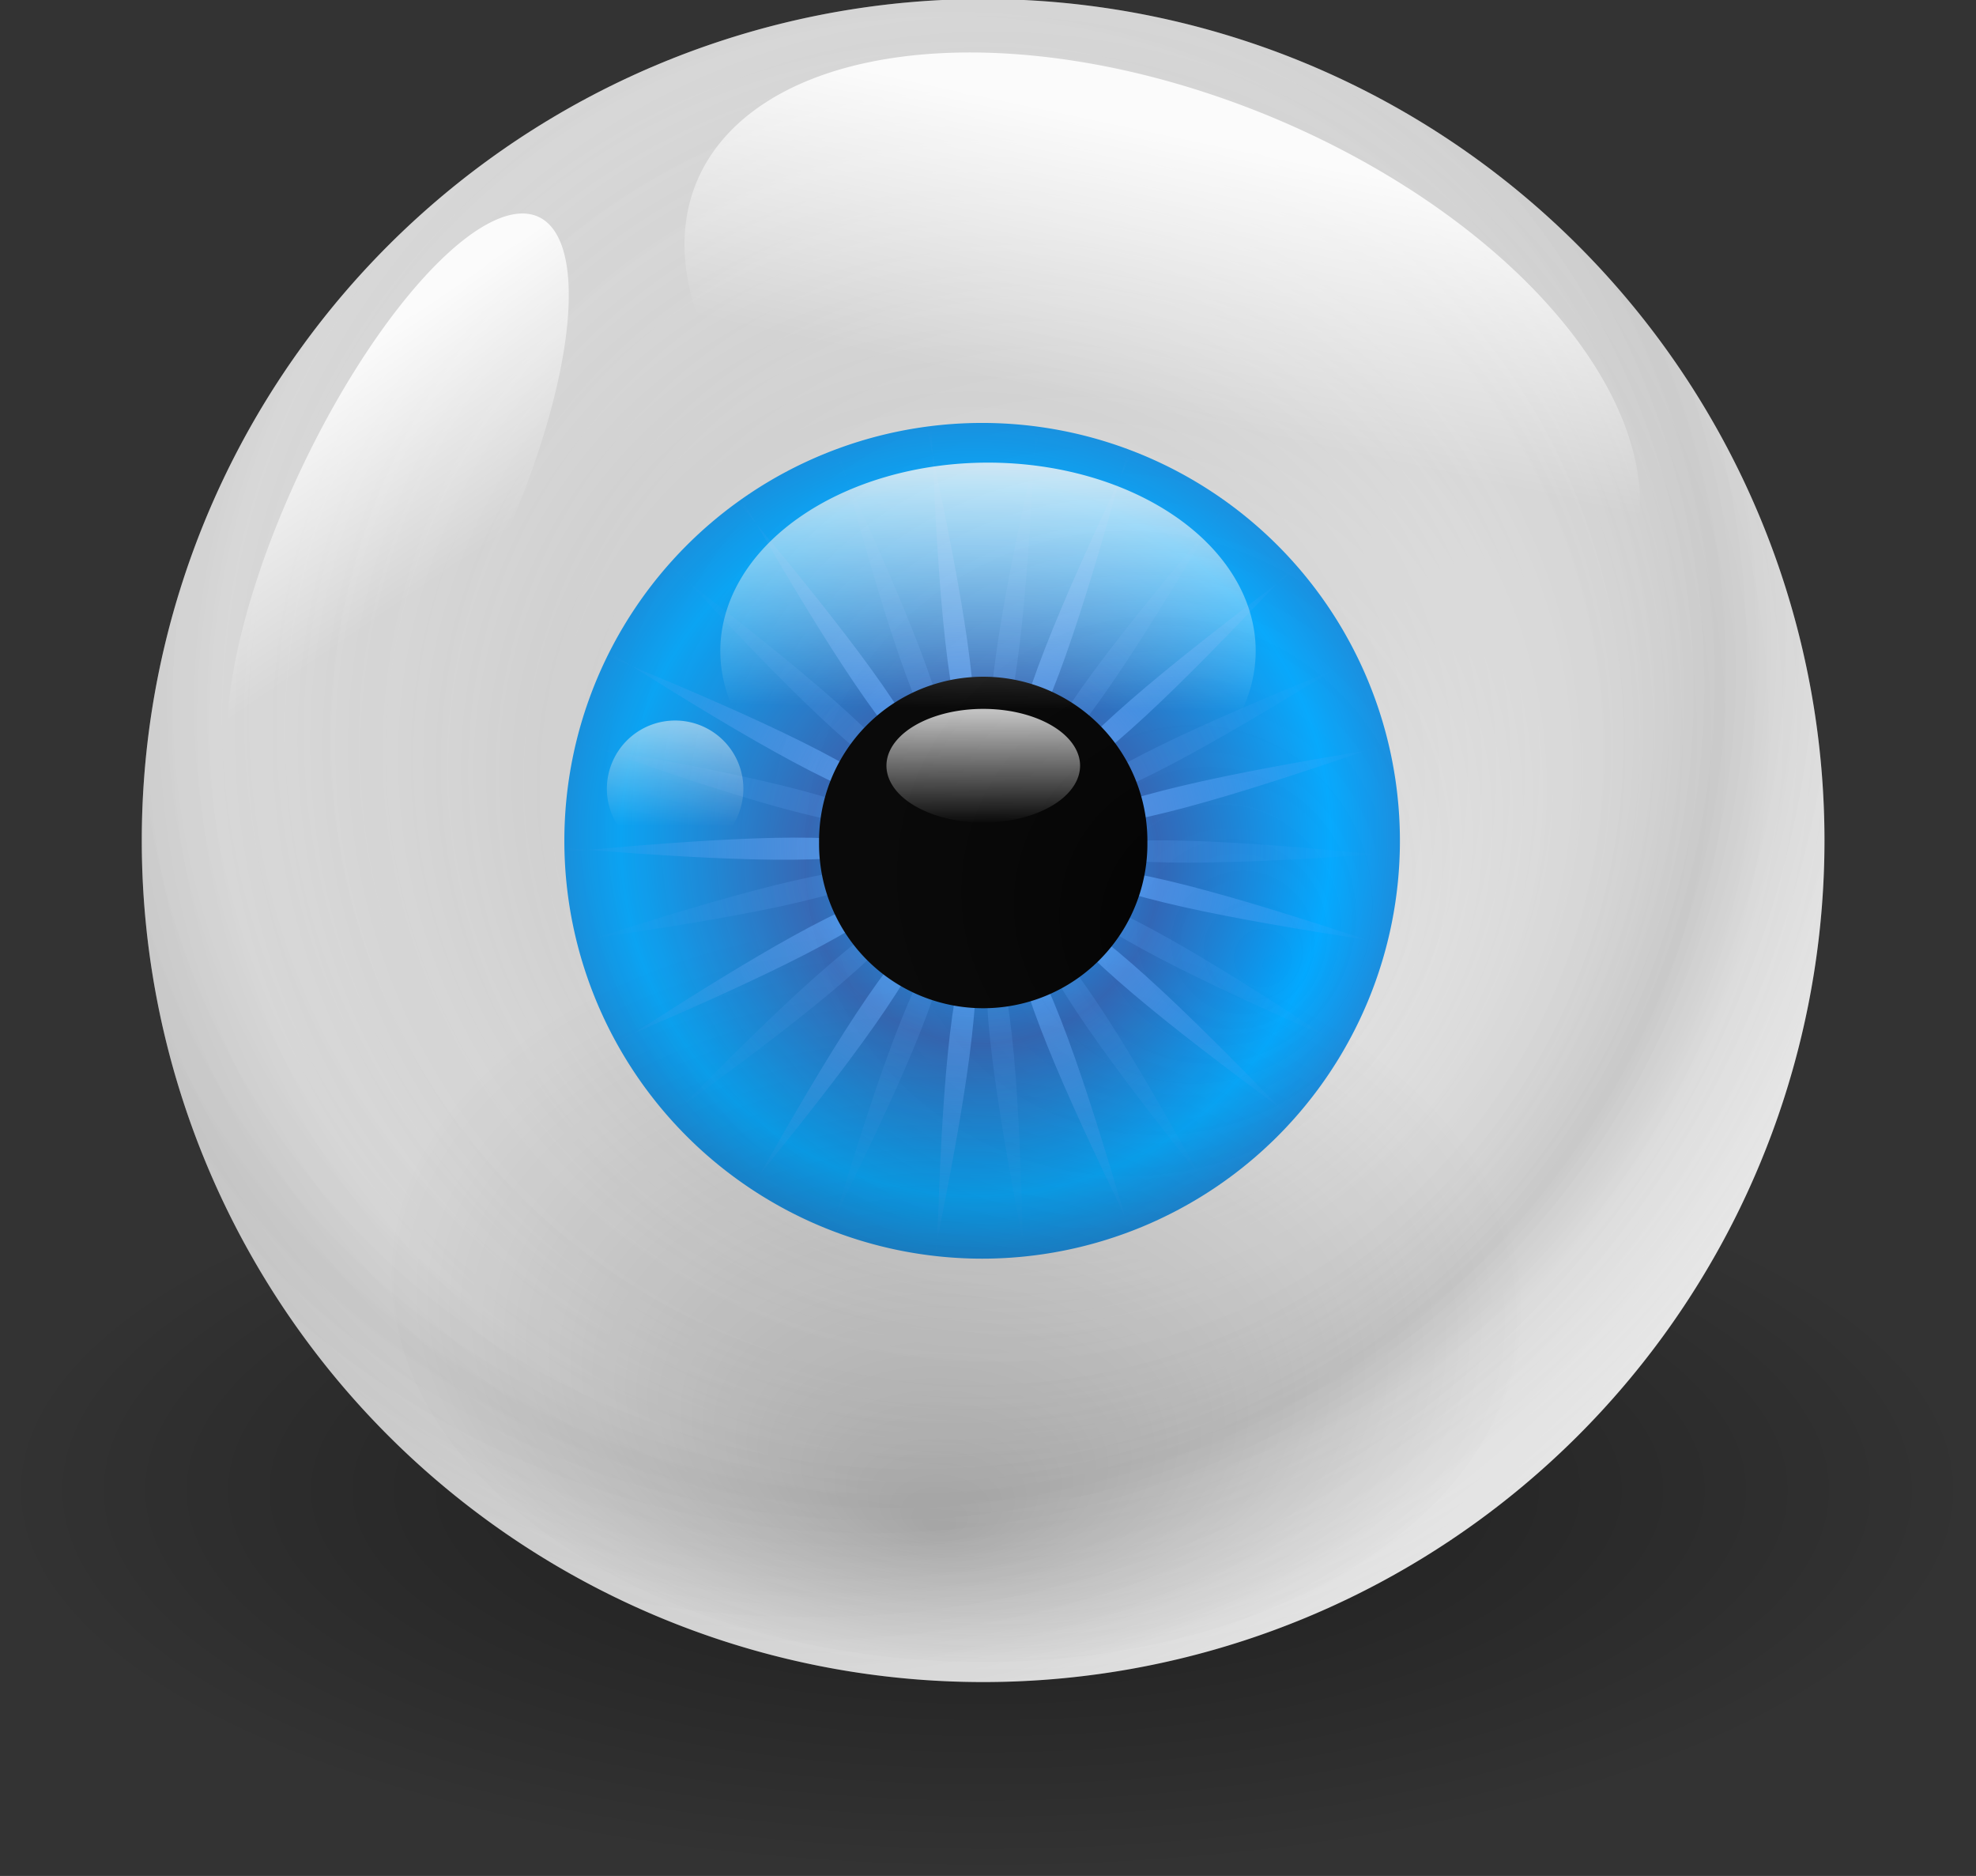
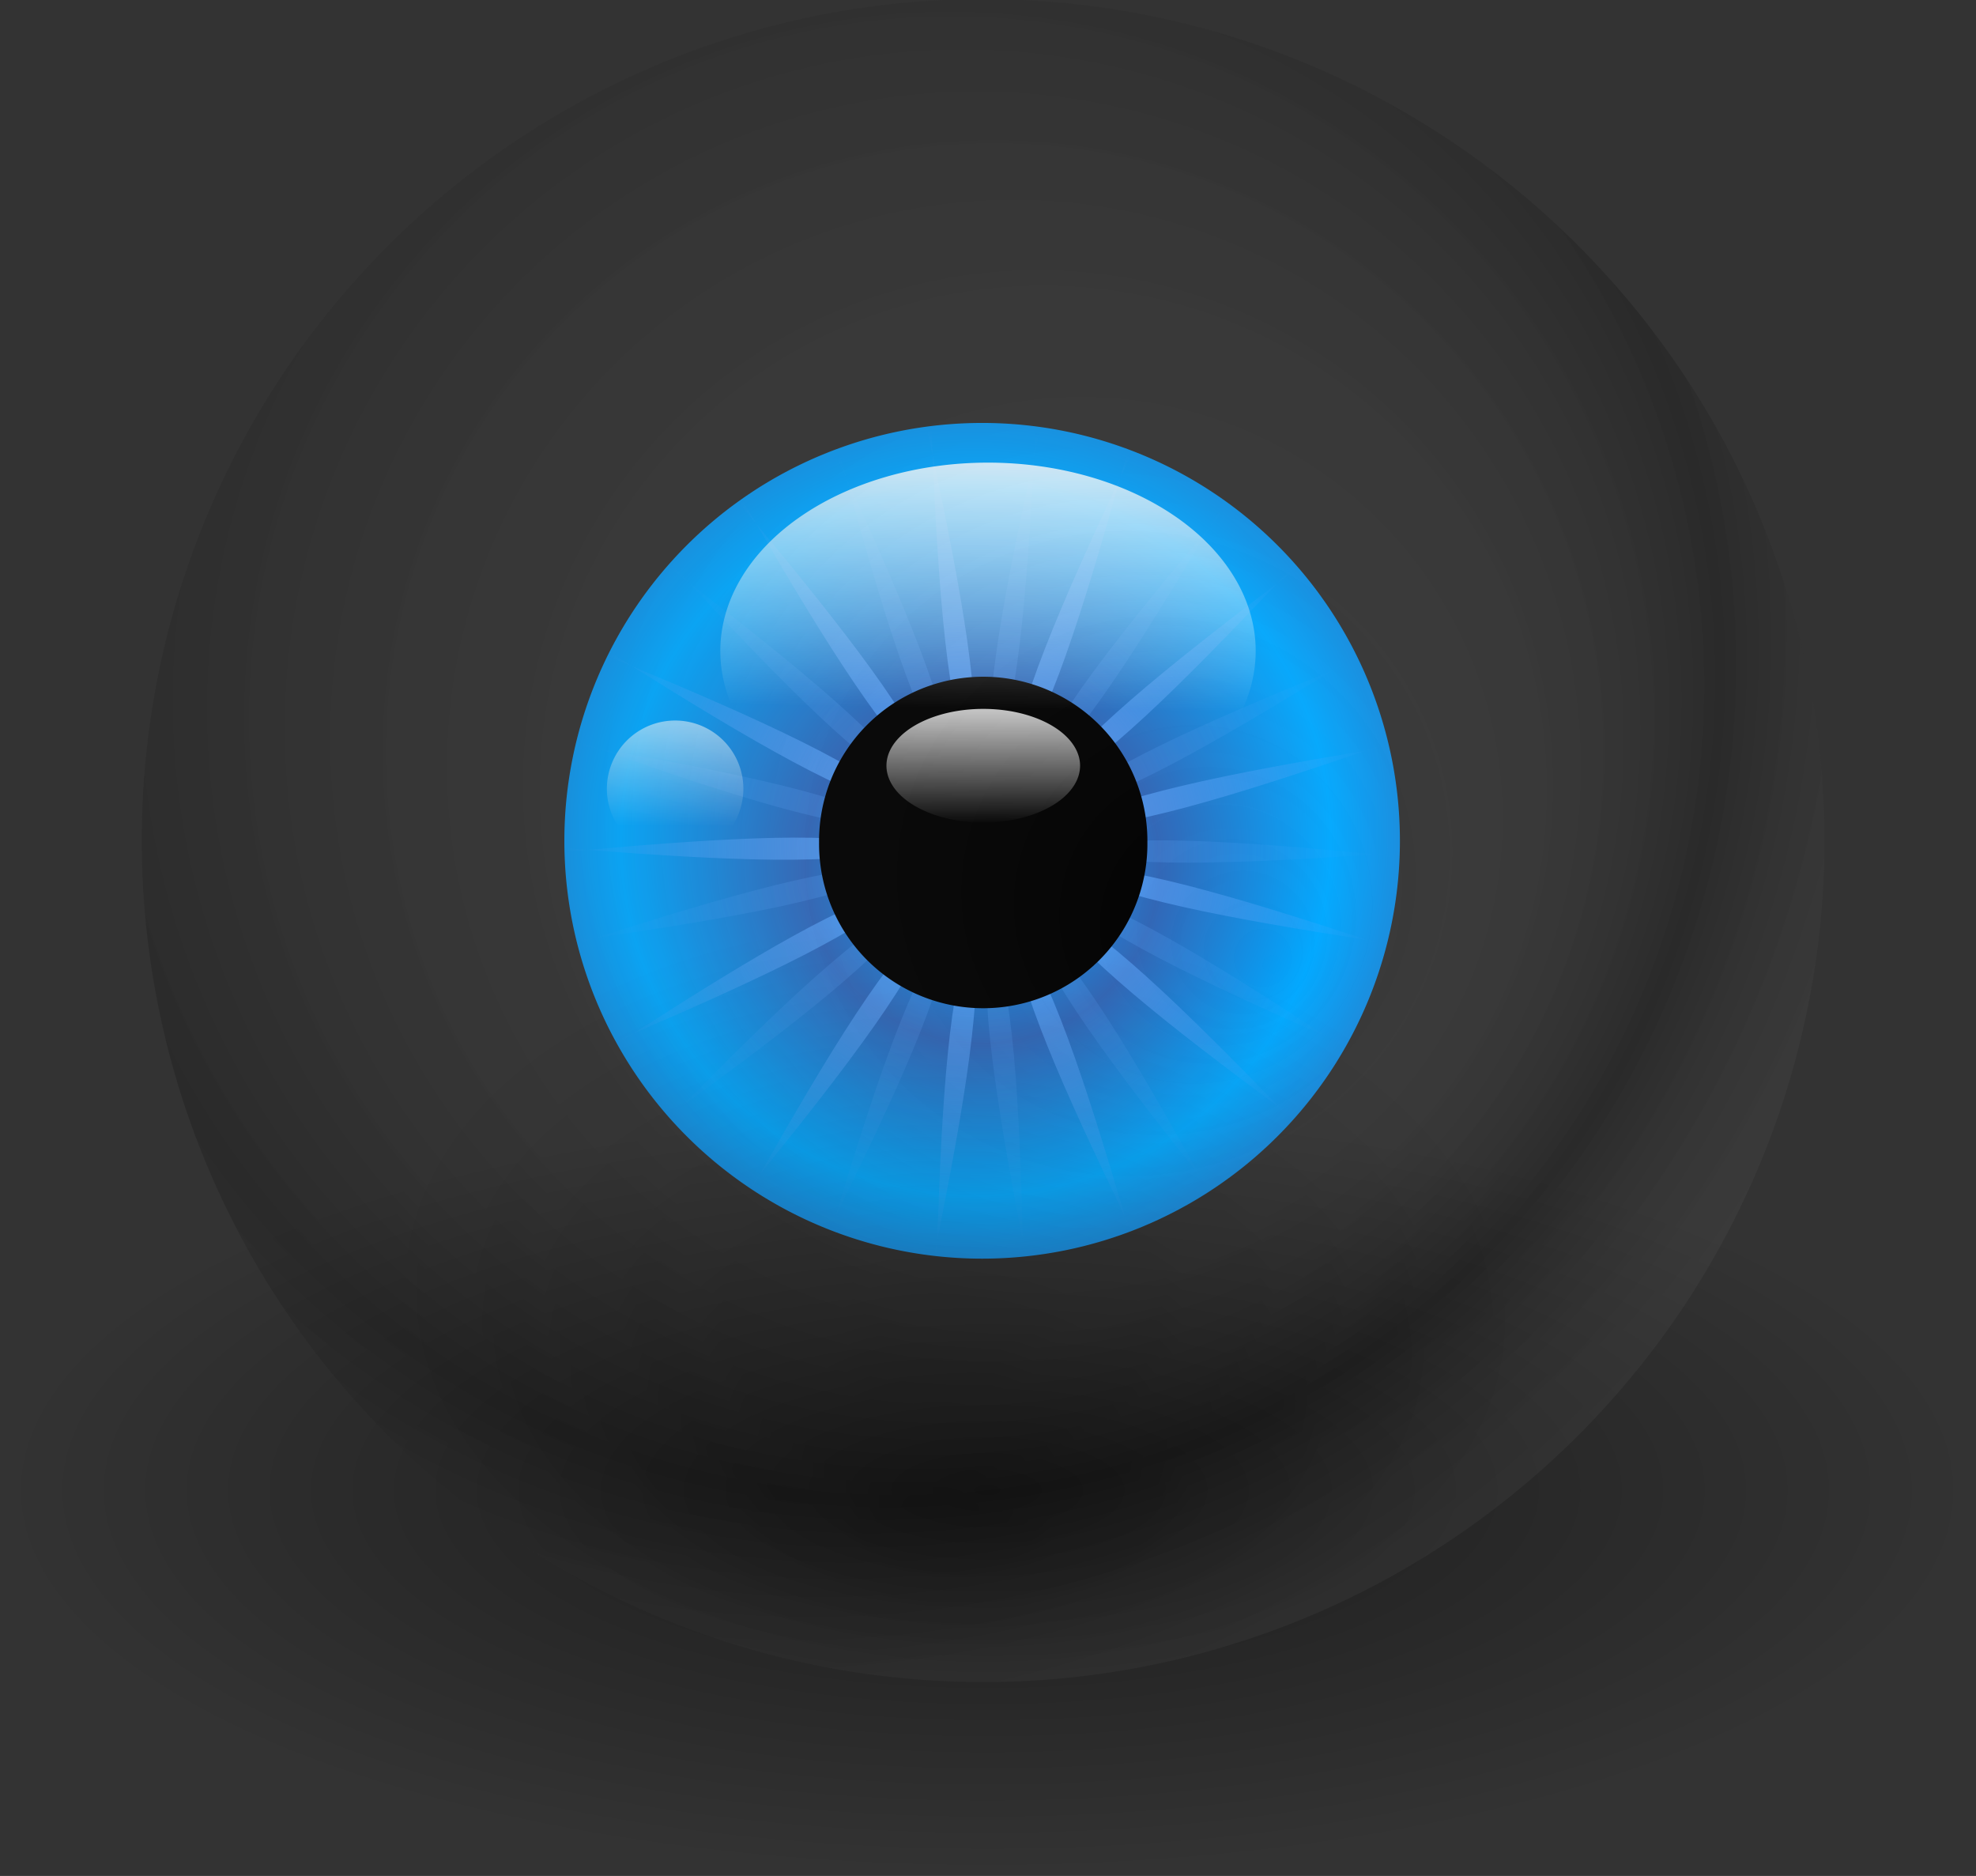
<svg xmlns="http://www.w3.org/2000/svg" xmlns:xlink="http://www.w3.org/1999/xlink" version="1.0" viewBox="0 0 257 243.94">
  <rect x="0" y="0" width="257" height="243.94" fill="#333333" stroke="none" />
  <defs>
    <linearGradient id="a">
      <stop stop-color="#fff" offset="0" />
      <stop stop-color="#fff" stop-opacity="0" offset="1" />
    </linearGradient>
    <linearGradient id="b">
      <stop stop-color="#5da8ff" offset="0" />
      <stop stop-color="#5da8ff" stop-opacity="0" offset="1" />
    </linearGradient>
    <radialGradient id="c" cx="-1110.3" cy="444.67" r="68.038" fx="-1092.1" fy="406.02" gradientUnits="userSpaceOnUse">
      <stop offset="0" />
      <stop stop-opacity="0" offset="1" />
    </radialGradient>
    <radialGradient id="i" cx="-530.93" cy="1860.3" r="615.2" gradientTransform="scale(1.72 .581)" gradientUnits="userSpaceOnUse">
      <stop offset="0" />
      <stop stop-opacity="0" offset="1" />
    </radialGradient>
    <radialGradient id="h" cx="-1040.4" cy="773.9" r="281.32" fx="-1058.8" fy="819.88" gradientUnits="userSpaceOnUse" spreadMethod="reflect">
      <stop stop-color="#f8f8f8" offset="0" />
      <stop stop-color="#dbdbdb" offset="1" />
    </radialGradient>
    <radialGradient id="g" cx="299.43" cy="574.77" r="83.152" fx="302.35" fy="586.64" gradientUnits="userSpaceOnUse" spreadMethod="reflect">
      <stop stop-color="#00a8ff" offset="0" />
      <stop stop-color="#2f65b6" offset="1" />
    </radialGradient>
    <radialGradient id="f" cx="389.18" cy="568.66" r="270.77" gradientTransform="matrix(.42 0 0 .422 197.16 259.26)" gradientUnits="userSpaceOnUse" xlink:href="#b" />
    <radialGradient id="e" cx="389.18" cy="568.66" r="270.77" gradientTransform="matrix(.405 .109 -.109 .408 264.9 225.17)" gradientUnits="userSpaceOnUse" xlink:href="#b" />
    <linearGradient id="n" x1="306.16" x2="306.61" y1="646.86" y2="747.55" gradientTransform="scale(1.305 .766)" gradientUnits="userSpaceOnUse" xlink:href="#a" />
    <linearGradient id="m" x1="-1112.4" x2="-1114.5" y1="360.1" y2="464.8" gradientUnits="userSpaceOnUse" xlink:href="#a" />
    <linearGradient id="l" x1="-1102.2" x2="-1103.2" y1="382.24" y2="480.91" gradientUnits="userSpaceOnUse" xlink:href="#a" />
    <radialGradient id="d" cx="-1095.5" cy="691.14" r="595.99" fx="-819.68" fy="902.63" gradientUnits="userSpaceOnUse" spreadMethod="reflect">
      <stop stop-color="#fff" stop-opacity="0" offset="0" />
      <stop stop-opacity=".173" offset="1" />
    </radialGradient>
    <linearGradient id="k" x1="-1130.4" x2="-1117.1" y1="393.44" y2="455.66" gradientUnits="userSpaceOnUse" xlink:href="#a" />
    <linearGradient id="j" x1="-1124.5" x2="-1090.4" y1="390.3" y2="464.8" gradientUnits="userSpaceOnUse" xlink:href="#a" />
  </defs>
  <g transform="translate(-31.499 -38.032)">
    <g transform="matrix(.472 0 0 .472 -11.583 -88.282)" fill-rule="evenodd">
      <path transform="matrix(.257 0 0 .295 597.98 359.3)" d="m144.98 1081.4a1058.3 357.61 0 1 1-2116.7 0 1058.3 357.61 0 1 1 2116.7 0z" display="block" fill="url(#i)" opacity=".467" />
-       <path transform="matrix(.382 0 0 .382 756.09 189.5)" d="m-424.28 810.68a606.89 606.89 0 1 1-1213.8 0 606.89 606.89 0 1 1 1213.8 0z" display="block" fill="url(#h)" />
      <path transform="matrix(.588 0 0 .588 185.84 168.26)" d="m495.21 562.91a195.78 195.78 0 1 1-391.56 0 195.78 195.78 0 1 1 391.56 0z" display="block" fill="url(#g)" />
      <path d="m347.92 385.08c-0.45 0.06-0.9 0.11-1.34 0.17 0.56 2.61 1.12 5.22 1.67 7.79-0.12-2.62-0.22-5.29-0.33-7.96zm0.33 7.96c1.67 37.82 4.16 71.52 10.67 83.68 3.24-13.4-2.81-46.65-10.67-83.68zm10.67 83.68c-0.78 3.2-2.02 5.4-3.94 6.15-1.92 0.74-4.32-0.07-7.05-1.93 0.81 3.2 0.74 5.74-0.62 7.29-1.35 1.55-3.86 1.95-7.13 1.58 2.19 2.46 3.31 4.74 2.83 6.74-0.48 2.01-2.52 3.52-5.59 4.71 3.09 1.15 5.14 2.64 5.64 4.64 0.51 2-0.58 4.29-2.75 6.77 3.27-0.42 5.77-0.04 7.15 1.5 1.37 1.53 1.47 4.06 0.71 7.26 2.7-1.88 5.09-2.72 7.02-2 1.94 0.72 3.2 2.92 4.02 6.12 1.51-2.93 3.24-4.78 5.29-5.04 2.04-0.26 4.17 1.1 6.38 3.55-0.02-3.3 0.66-5.74 2.35-6.92s4.21-0.97 7.29 0.17c-1.54-2.91-2.08-5.39-1.13-7.22s3.28-2.82 6.55-3.24c-2.72-1.86-4.35-3.79-4.37-5.85-0.01-2.07 1.6-4.03 4.31-5.92-3.28-0.39-5.63-1.34-6.6-3.16s-0.46-4.31 1.06-7.24c-3.08 1.19-5.6 1.43-7.31 0.26-1.7-1.16-2.41-3.58-2.43-6.88-2.17 2.48-4.29 3.86-6.34 3.62-2.05-0.23-3.79-2.06-5.34-4.96zm11.68 1.34c9.1-10.36 19.19-42.59 29.43-79.02-16.08 34.24-29.53 65.23-29.43 79.02zm29.43-79.02c1.11-2.35 2.24-4.74 3.37-7.12-0.42-0.16-0.83-0.34-1.25-0.5-0.71 2.55-1.41 5.11-2.12 7.62zm-19.69 85.64c12.88-4.96 36.81-28.81 62.81-56.31-30.17 22.86-56.49 44.05-62.81 56.31zm62.81-56.31c1.91-1.45 3.87-2.92 5.81-4.38-0.27-0.31-0.54-0.63-0.81-0.94-1.67 1.78-3.35 3.57-5 5.32zm-57.27 66.71c13.7 1.59 45.97-8.41 81.77-20.67-37.33 6.21-70.47 12.75-81.77 20.67zm81.77-20.67c2.14-0.36 4.32-0.72 6.48-1.07-0.08-0.36-0.17-0.73-0.26-1.09-2.08 0.72-4.17 1.45-6.22 2.16zm-81.71 32.44c11.4 7.78 44.61 13.92 82 19.7-35.94-11.84-68.31-21.46-82-19.7zm82 19.7c1.81 0.59 3.65 1.21 5.48 1.81 0.08-0.31 0.16-0.63 0.24-0.94-1.91-0.29-3.84-0.58-5.72-0.87zm-87.42-9.24c6.47 12.19 33.04 33.06 63.47 55.55-26.33-27.19-50.54-50.76-63.47-55.55zm63.47 55.55c1.15 1.18 2.31 2.4 3.46 3.59l0.57-0.63c-1.34-0.99-2.7-1.98-4.03-2.96zm-73.11-48.8c0.06 13.8 13.88 44.62 30.38 78.68-10.68-36.31-21.16-68.42-30.38-78.68zm30.38 78.68c0.42 1.45 0.85 2.93 1.27 4.39 0.25-0.09 0.48-0.19 0.73-0.29-0.67-1.36-1.35-2.74-2-4.1zm-42.05-77.19c-6.36 12.24-8.45 45.95-9.67 83.75 7.41-37.09 13.06-70.38 9.67-83.75zm-9.67 83.75c-0.3 1.46-0.6 2.95-0.9 4.43 0.26 0.02 0.51 0.06 0.76 0.09 0.05-1.5 0.09-3.03 0.14-4.52zm-1.37-87.87c-11.32 7.89-28.83 36.79-47.5 69.72 23.82-29.42 44.3-56.3 47.5-69.72zm-47.5 69.72c-1 1.23-2.03 2.48-3.04 3.72 0.23 0.16 0.47 0.3 0.7 0.45 0.78-1.39 1.56-2.8 2.34-4.17zm39.64-78.48c-13.69 1.73-42.61 19.15-74.43 39.63 34.75-14.97 65.37-29.24 74.43-39.63zm-74.43 39.63c-1.66 0.71-3.36 1.43-5.04 2.15 0.15 0.27 0.31 0.54 0.46 0.81 1.53-0.99 3.07-1.99 4.58-2.96zm71.54-51.04c-12.93-4.83-46.64-2.84-84.33 0.5 37.73 2.89 71.46 4.48 84.33-0.5zm-84.33 0.5c-2.05-0.16-4.15-0.34-6.23-0.5 0 0.35 0.02 0.71 0.02 1.07 2.08-0.19 4.16-0.39 6.21-0.57zm87.09-11.95c-9.19-10.28-39.95-24.17-74.86-38.72 32.05 20.09 61.16 37.17 74.86 38.72zm-74.86-38.72c-2-1.25-4.02-2.54-6.04-3.81-0.19 0.36-0.39 0.71-0.57 1.08 2.21 0.91 4.43 1.82 6.61 2.73zm82.61 29.85c-3.37-13.37-24.16-39.99-48.31-69.1 19.04 32.69 36.9 61.35 48.31 69.1zm-48.31-69.1c-1.28-2.19-2.58-4.43-3.87-6.67-0.36 0.26-0.71 0.51-1.07 0.77 1.65 1.97 3.32 3.95 4.94 5.9z" display="block" fill="url(#f)" />
      <path d="m377.95 385.72c-0.45-0.06-0.9-0.12-1.34-0.18-0.14 2.66-0.27 5.33-0.41 7.96 0.57-2.57 1.16-5.18 1.75-7.78zm-1.75 7.78c-8.17 36.96-14.48 70.16-11.35 83.59 6.61-12.11 9.37-45.79 11.35-83.59zm-11.35 83.59c-1.57 2.88-3.34 4.69-5.39 4.91s-4.16-1.18-6.31-3.68c-0.05 3.3-0.77 5.74-2.49 6.88-1.71 1.15-4.23 0.89-7.29-0.32 1.48 2.94 1.97 5.43 0.99 7.24-0.99 1.82-3.34 2.75-6.62 3.1 2.68 1.92 4.28 3.89 4.25 5.95s-1.68 3.99-4.41 5.82c3.27 0.45 5.58 1.46 6.51 3.3s0.38 4.3-1.19 7.2c3.1-1.12 5.62-1.31 7.3-0.11 1.68 1.19 2.34 3.65 2.3 6.94 2.22-2.43 4.36-3.77 6.41-3.49 2.04 0.27 3.75 2.14 5.24 5.08 0.84-3.19 2.13-5.37 4.07-6.08 1.94-0.7 4.31 0.15 7 2.06-0.74-3.21-0.62-5.75 0.77-7.27 1.39-1.53 3.9-1.88 7.17-1.44-2.15-2.5-3.23-4.79-2.71-6.78 0.53-2 2.59-3.48 5.69-4.61-3.06-1.21-5.08-2.74-5.55-4.75-0.46-2.01 0.67-4.28 2.89-6.72-3.28 0.35-5.77-0.07-7.12-1.64-1.34-1.56-1.4-4.08-0.57-7.27-2.74 1.82-5.15 2.61-7.06 1.85-1.92-0.76-3.13-2.97-3.88-6.17zm10.94 4.32c11.47-7.66 29.56-36.18 48.88-68.71-24.39 28.91-45.4 55.36-48.88 68.71zm48.88-68.71c1.68-1.99 3.39-4 5.1-6.01-0.36-0.26-0.71-0.54-1.08-0.8-1.34 2.27-2.69 4.56-4.02 6.81zm-41.19 77.62c13.73-1.46 43.02-18.3 75.25-38.14-35.06 14.27-65.96 27.93-75.25 38.14zm75.25-38.14c2.22-0.9 4.49-1.81 6.75-2.72-0.18-0.37-0.36-0.75-0.55-1.12-2.07 1.29-4.15 2.58-6.2 3.84zm-72.59 49.61c12.83 5.09 46.58 3.79 84.34 1.2-37.66-3.65-71.37-5.92-84.34-1.2zm84.34 1.2c2.16 0.21 4.35 0.43 6.54 0.65 0.01-0.37 0.02-0.75 0.03-1.12-2.2 0.15-4.4 0.32-6.57 0.47zm-87.32 10.19c8.99 10.47 39.48 25 74.1 40.25-31.64-20.73-60.43-38.4-74.1-40.25zm74.1 40.25c1.6 1.05 3.22 2.12 4.83 3.18 0.16-0.29 0.32-0.57 0.48-0.86-1.77-0.77-3.56-1.55-5.31-2.32zm-82.04-31.54c3.09 13.44 23.35 40.47 46.93 70.08-18.4-33.08-35.68-62.11-46.93-70.08zm46.93 70.08c0.8 1.44 1.6 2.91 2.41 4.36 0.23-0.15 0.47-0.3 0.71-0.46-1.04-1.3-2.1-2.61-3.12-3.9zm-58-66.06c-3.5 13.35 1.87 46.69 8.98 83.86-0.91-37.83-2.72-71.56-8.98-83.86zm8.98 83.86c0.04 1.51 0.07 3.05 0.1 4.57 0.26-0.02 0.51-0.06 0.77-0.09-0.29-1.49-0.58-3-0.87-4.48zm-20.63-85.45c-9.31 10.19-20.06 42.2-31.02 78.4 16.76-33.9 30.83-64.6 31.02-78.4zm-31.02 78.4c-0.66 1.34-1.34 2.7-2.01 4.04 0.24 0.1 0.47 0.2 0.71 0.29 0.43-1.44 0.86-2.9 1.3-4.33zm21.42-85.23c-12.98 4.69-37.37 28.07-63.92 55.05 30.62-22.25 57.35-42.92 63.92-55.05zm-63.92 55.05c-1.29 0.93-2.61 1.87-3.9 2.81 0.18 0.21 0.37 0.4 0.55 0.61 1.12-1.13 2.24-2.3 3.35-3.42zm58.6-65.55c-13.67-1.87-46.12 7.48-82.15 19.02 37.44-5.47 70.7-11.33 82.15-19.02zm-82.15 19.02c-1.79 0.26-3.62 0.52-5.43 0.78 0.08 0.3 0.17 0.59 0.24 0.89 1.73-0.56 3.48-1.12 5.19-1.67zm82.31-30.79c-11.24-8.01-44.32-14.81-81.58-21.34 35.68 12.56 67.86 22.83 81.58 21.34zm-81.58-21.34c-1.95-0.68-3.93-1.4-5.9-2.09-0.08 0.34-0.17 0.69-0.25 1.03 2.05 0.36 4.12 0.71 6.15 1.06zm87.21 11c-6.22-12.3-32.33-33.68-62.29-56.77 25.76 27.69 49.46 51.72 62.29 56.77zm-62.29-56.77c-1.61-1.73-3.23-3.5-4.85-5.25-0.27 0.3-0.56 0.59-0.82 0.89 1.89 1.46 3.8 2.92 5.67 4.36zm72.07 50.21c0.21-13.79-12.99-44.88-28.78-79.25 9.93 36.51 19.76 68.81 28.78 79.25zm-28.78-79.25c-0.67-2.45-1.34-4.95-2.01-7.44-0.41 0.15-0.82 0.3-1.23 0.46 1.08 2.34 2.18 4.67 3.24 6.98z" display="block" fill="url(#e)" opacity=".36" />
      <g transform="matrix(.713 0 0 .713 104 143.48)">
        <path transform="matrix(.565 0 0 .565 140.91 176.7)" d="m503.85 571.55a112.29 112.29 0 1 1-224.57 0 112.29 112.29 0 1 1 224.57 0z" display="block" />
        <path transform="matrix(.565 0 0 .565 136.04 169)" d="m466.42 532.68a66.22 38.868 0 1 1-132.44 0 66.22 38.868 0 1 1 132.44 0z" display="block" fill="url(#n)" opacity=".766" />
      </g>
      <path transform="matrix(1.11 0 0 .781 1595.9 99.677)" d="m-1043.8 444.67a66.448 66.448 0 1 1-132.9 0 66.448 66.448 0 1 1 132.9 0z" display="block" fill="url(#m)" />
      <path transform="matrix(.283 0 0 .283 591.51 359.08)" d="m-1043.8 444.67a66.448 66.448 0 1 1-132.9 0 66.448 66.448 0 1 1 132.9 0z" display="block" fill="url(#l)" opacity=".523" />
      <path transform="matrix(.382 0 0 .382 756.09 189.5)" d="m-424.28 810.68a606.89 606.89 0 1 1-1213.8 0 606.89 606.89 0 1 1 1213.8 0z" display="block" fill="url(#d)" />
-       <path transform="matrix(1.968 .673 -.228 1.15 2697.9 606.44)" d="m-1043.8 444.67a66.448 66.448 0 1 1-132.9 0 66.448 66.448 0 1 1 132.9 0z" display="block" fill="url(#k)" opacity=".9" />
-       <path transform="matrix(.446 .091 -.55 1.244 940.69 -42.819)" d="m-1043.8 444.67a66.448 66.448 0 1 1-132.9 0 66.448 66.448 0 1 1 132.9 0z" display="block" fill="url(#j)" opacity=".9" />
      <path transform="matrix(2.07 .779 1.095 -1.32 2166.1 2075.5)" d="m-1043.8 444.67a66.448 66.448 0 1 1-132.9 0 66.448 66.448 0 1 1 132.9 0z" display="block" fill="url(#c)" opacity=".2" />
    </g>
  </g>
</svg>